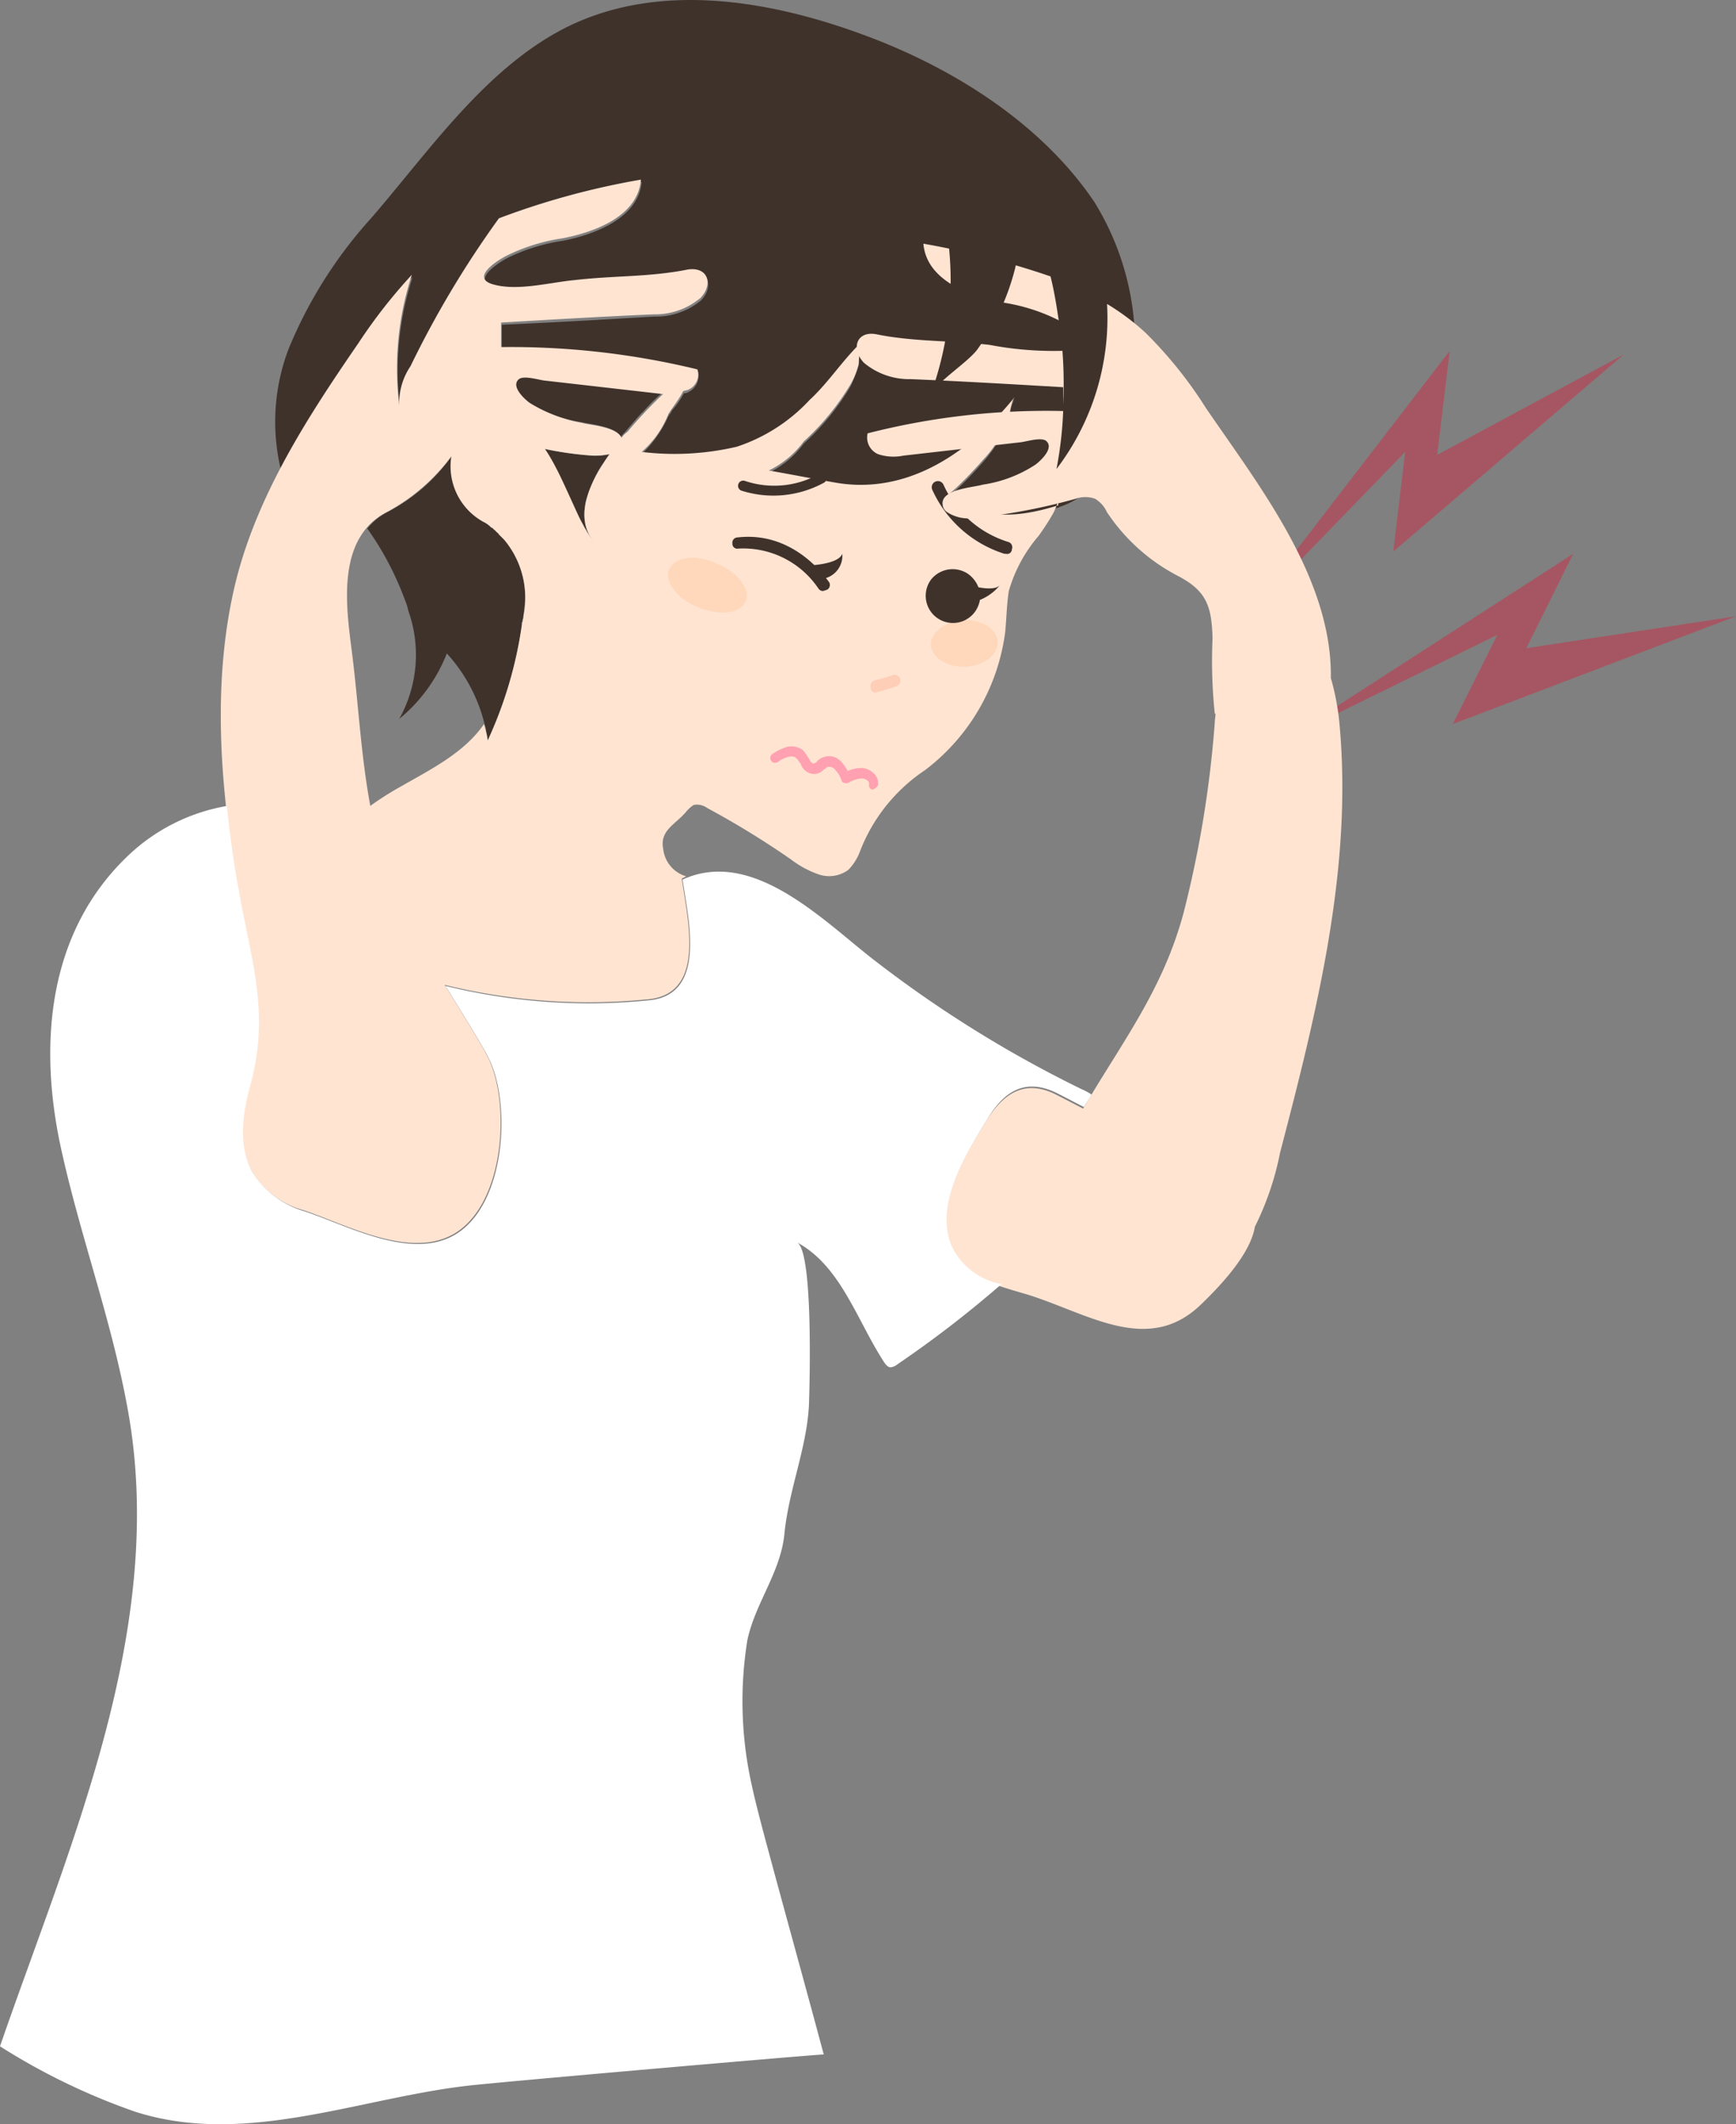
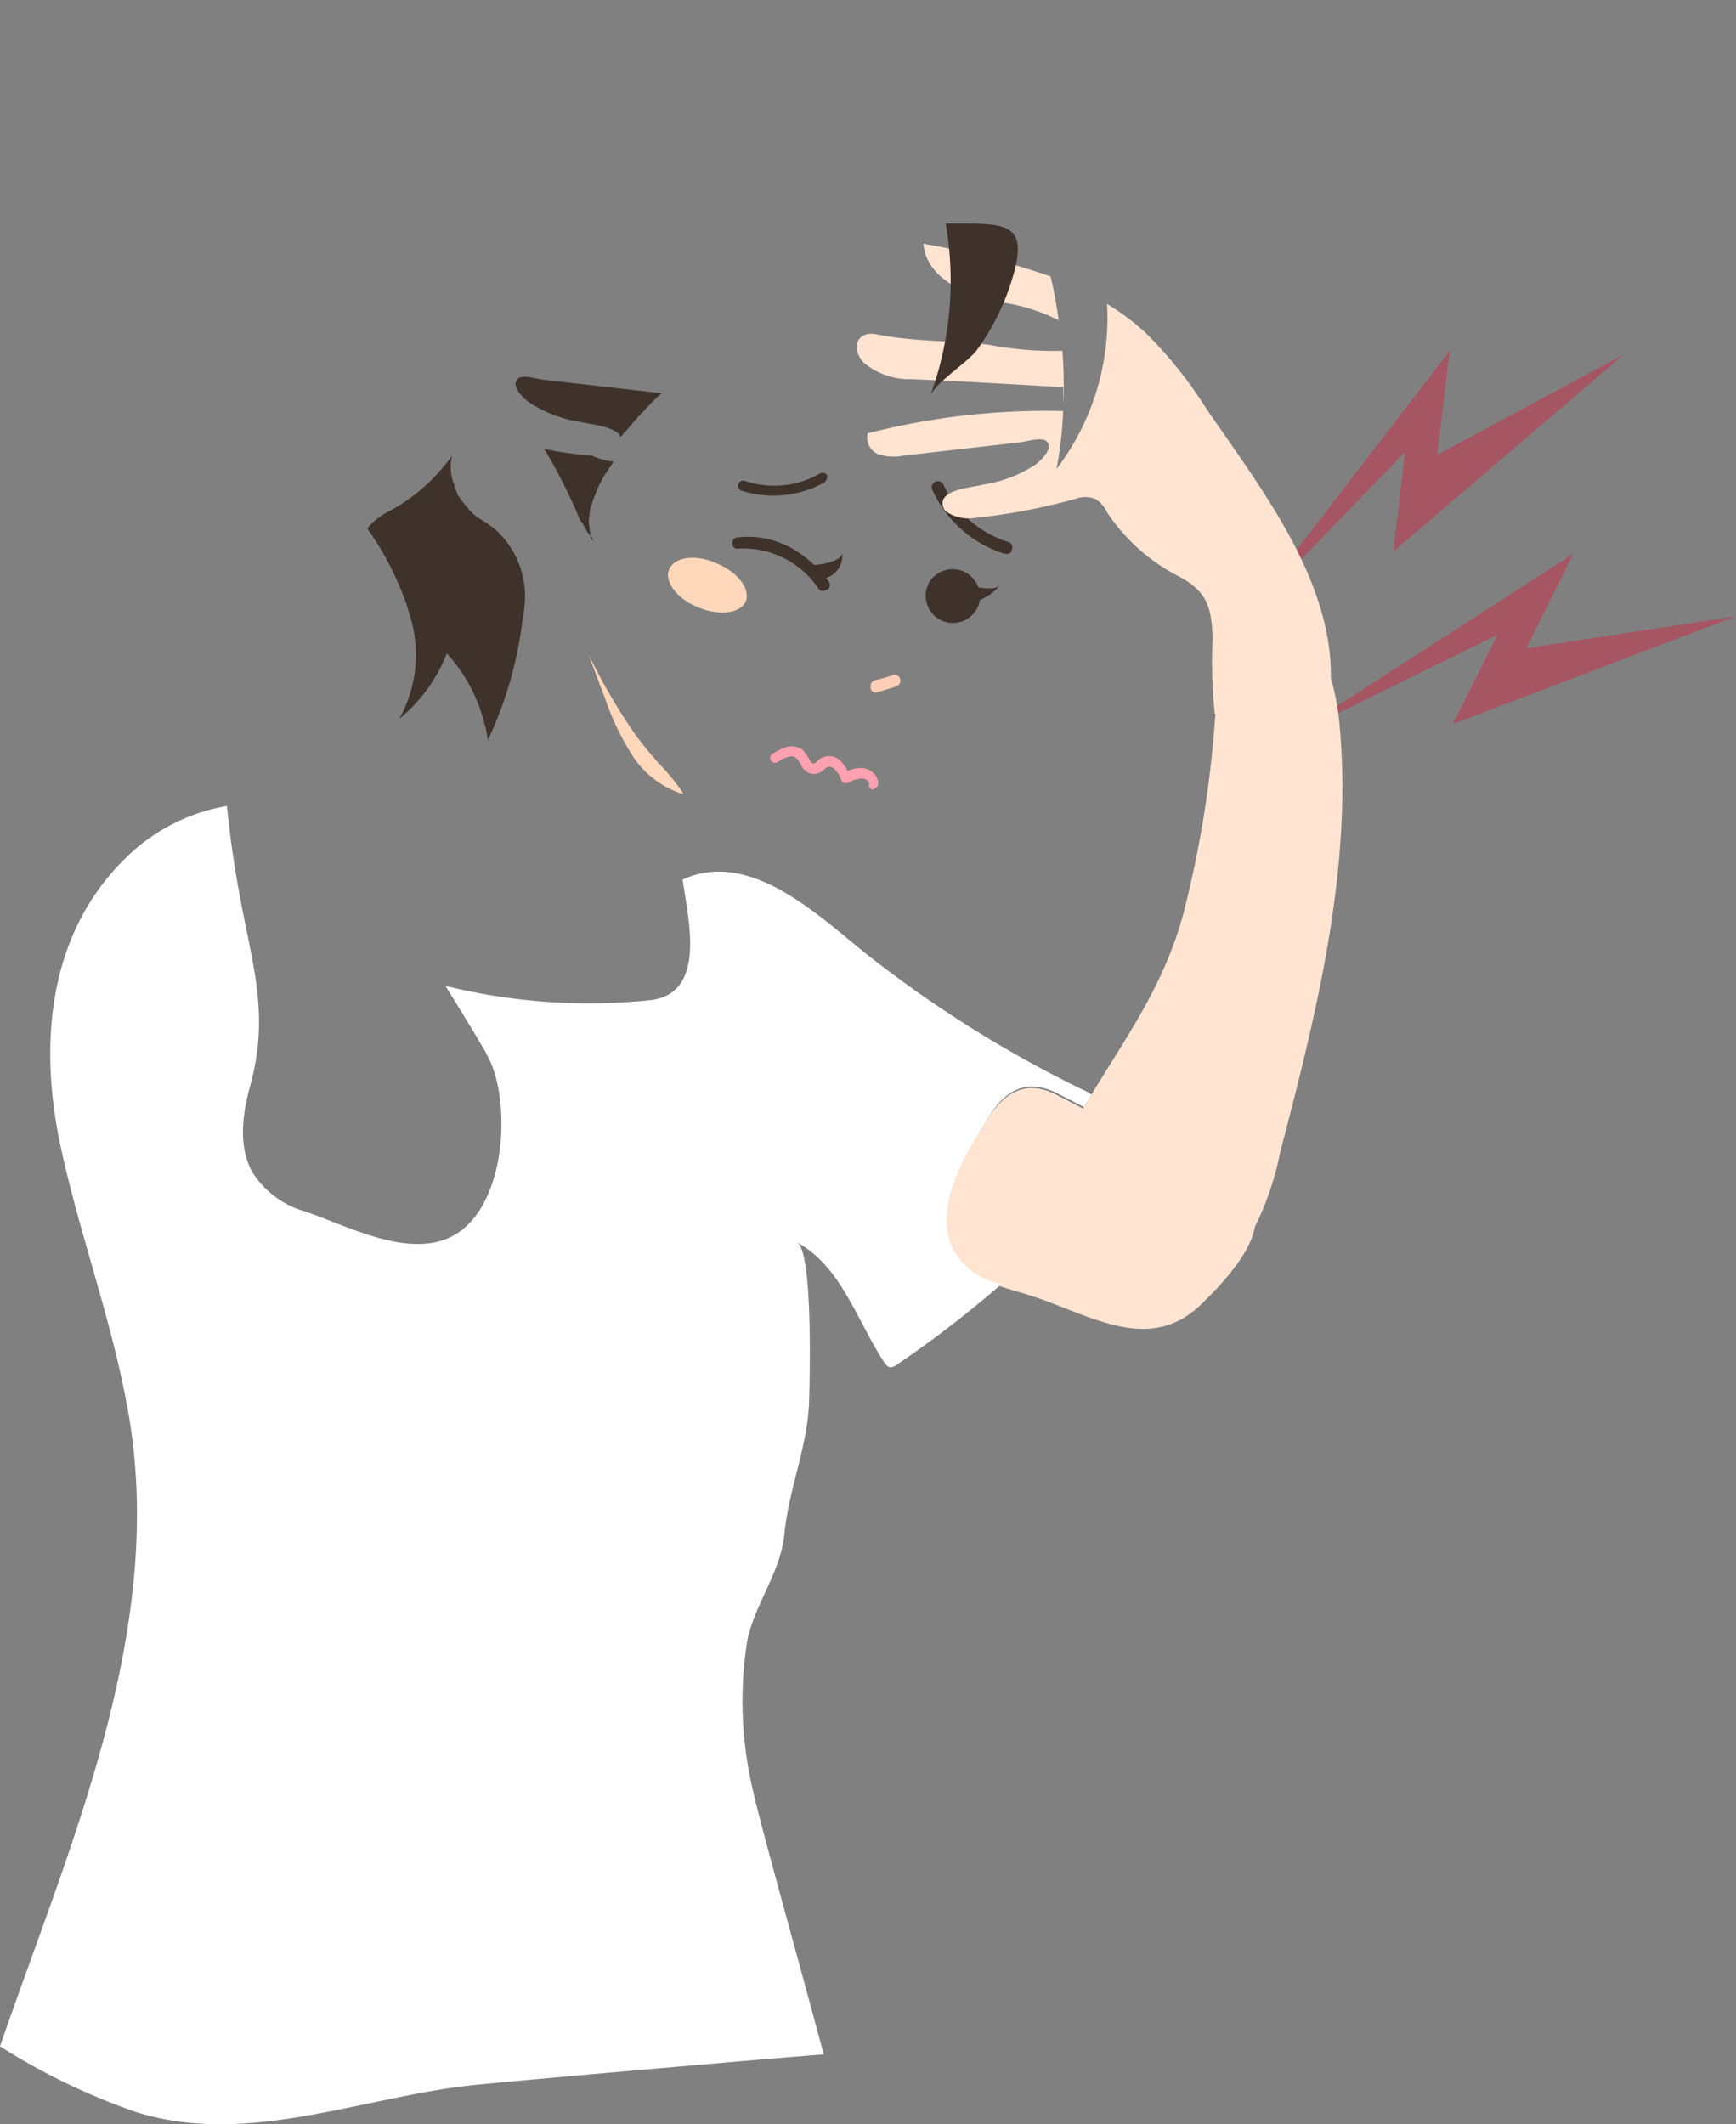
<svg xmlns="http://www.w3.org/2000/svg" id="trouble08" width="110.355" height="135" viewBox="0 0 110.355 135">
  <rect x="0" y="0" width="110.355" height="135" fill="#808080" stroke="none" />
  <g id="グループ_10229" data-name="グループ 10229" transform="translate(17.486 0)">
    <path id="パス_4" data-name="パス 4" d="M73.615,51.174c-.851-.095-1.654-.189-2.5-.284-.378-.047-1.276-.331-1.607-.095-.52.425.236,1.182.662,1.512a8.269,8.269,0,0,0,3.356,1.276c.567.142,2.221.284,2.5.945h0a2.7,2.7,0,0,1,.331-.378c.142-.189.331-.378.473-.567l.095-.095a5.173,5.173,0,0,1,.473-.52l.047-.047a13.935,13.935,0,0,1,1.182-1.182h-.095C76.924,51.553,75.269,51.364,73.615,51.174Z" transform="translate(-54.049 -26.755)" fill="#3f322b" />
-     <path id="パス_5" data-name="パス 5" d="M76.225,60.825A23.26,23.26,0,0,1,73.2,60.4a34.453,34.453,0,0,1,2.127,4.159c0,.047.047.095.047.142.047.047.047.142.095.189s.047.095.095.142.047.095.095.142.047.095.095.189c.047.047.047.095.095.142s.047.095.095.189c.047.047.047.095.095.095a.358.358,0,0,1,.095.189c0,.047.047.047.047.095.047.095.142.142.189.236a1.029,1.029,0,0,1-.236-.378.165.165,0,0,0-.047-.095l-.142-.284a.165.165,0,0,0-.047-.095,1.38,1.38,0,0,1-.095-.425h0c0-.142-.047-.284-.047-.425v-.142a.923.923,0,0,1,.047-.331v-.142a1.38,1.38,0,0,1,.095-.425h0l.142-.425c0-.047.047-.095.047-.142.047-.095.095-.236.142-.331,0-.047.047-.095.047-.142.047-.142.142-.284.189-.425h0c.095-.142.142-.284.236-.425.047-.047.047-.095.095-.142.047-.095.142-.189.189-.284.047-.047.047-.095.095-.142a4.361,4.361,0,0,0,.236-.378h0A4.416,4.416,0,0,1,76.225,60.825Z" transform="translate(-56.091 -31.869)" fill="#3f322b" />
-     <path id="パス_6" data-name="パス 6" d="M89.082,12.872C85.868,8.1,80.622,4.7,75.376,2.616,68.9.064,61.387-1.307,55.243,1.907c-5.01,2.647-8.507,7.8-12.146,12a28.441,28.441,0,0,0-5.246,8.318,13.024,13.024,0,0,0-.473,7.7,74.854,74.854,0,0,1,4.962-7.94,30.693,30.693,0,0,1,3.4-4.348,19.191,19.191,0,0,0-.8,8.318,4.059,4.059,0,0,1,.709-2.5,72.729,72.729,0,0,1,5.624-9.405A48.991,48.991,0,0,1,60.3,11.6c-.189,2.221-2.836,3.308-5.01,3.734A11.8,11.8,0,0,0,51.7,16.463c-.756.425-2.174,1.418-.756,1.8,1.56.425,3.592-.095,5.151-.284,2.41-.236,4.726-.189,7.136-.662,1.323-.284,1.7.9.851,1.8A4.489,4.489,0,0,1,61.1,20.15c-3.214.189-6.428.378-9.689.52v1.56a46.2,46.2,0,0,1,12.477,1.418,1.15,1.15,0,0,1-.662,1.323.354.354,0,0,1-.236.047h0a5.732,5.732,0,0,1-.709,1.04l-.047.047c0,.047-.047.047-.047.095s-.047.047-.047.095l-.047.047c-.047.047-.047.095-.095.142a7.414,7.414,0,0,1-1.7,2.41,17.355,17.355,0,0,0,6.049-.331,10.74,10.74,0,0,0,4.632-2.977c1.229-1.134,2.08-2.5,3.261-3.639-.142.095-.095,1.134-.142,1.323a11.005,11.005,0,0,1-.52,1.323A15.916,15.916,0,0,1,70.6,28.232a5.972,5.972,0,0,1-2.221,1.843c1.371.236,2.788.52,4.159.756,4.679.851,8.649-1.985,11.485-5.435-.331.473-.284,1.182-.52,1.7a9.312,9.312,0,0,1-1.512,2.316c-.236.284-2.221,2.458-2.5,2.316,2.647,1.418,4.537,1.371,7.278.567.047,0,.047,0,.095-.047h0c2.363-.756,3.4-3.072,4.064-5.293A17.265,17.265,0,0,0,89.082,12.872Z" transform="translate(-36.999 -0.031)" fill="#3f322b" />
+     <path id="パス_5" data-name="パス 5" d="M76.225,60.825A23.26,23.26,0,0,1,73.2,60.4a34.453,34.453,0,0,1,2.127,4.159c0,.047.047.095.047.142.047.047.047.142.095.189s.047.095.095.142.047.095.095.142.047.095.095.189c.047.047.047.095.095.142s.047.095.095.189c.047.047.047.095.095.095a.358.358,0,0,1,.095.189c0,.047.047.047.047.095.047.095.142.142.189.236l-.142-.284a.165.165,0,0,0-.047-.095,1.38,1.38,0,0,1-.095-.425h0c0-.142-.047-.284-.047-.425v-.142a.923.923,0,0,1,.047-.331v-.142a1.38,1.38,0,0,1,.095-.425h0l.142-.425c0-.047.047-.095.047-.142.047-.095.095-.236.142-.331,0-.047.047-.095.047-.142.047-.142.142-.284.189-.425h0c.095-.142.142-.284.236-.425.047-.047.047-.095.095-.142.047-.095.142-.189.189-.284.047-.047.047-.095.095-.142a4.361,4.361,0,0,0,.236-.378h0A4.416,4.416,0,0,1,76.225,60.825Z" transform="translate(-56.091 -31.869)" fill="#3f322b" />
    <path id="パス_7" data-name="パス 7" d="M50.676,64.892a3.979,3.979,0,0,0-1.276,1.04,19.339,19.339,0,0,1,2.41,4.584A3.058,3.058,0,0,1,52,71.13a8.357,8.357,0,0,1-.567,6.9,10.193,10.193,0,0,0,3.025-4.159,10.306,10.306,0,0,1,2.41,4.537h0a1.38,1.38,0,0,1,.095.425,2.372,2.372,0,0,1,.095.567,25.011,25.011,0,0,0,2.174-7.373.426.426,0,0,1,.047-.236v-.047c0-.095.047-.142.047-.236,0-.142.047-.284.047-.473a5.7,5.7,0,0,0-1.7-4.915c-.047-.047-.095-.047-.095-.095-.095-.047-.142-.142-.236-.189h0c-.142-.095-.331-.236-.473-.331h0c-.142-.095-.236-.142-.378-.236-.047,0-.047-.047-.095-.047-.095-.095-.236-.189-.331-.284l-.047-.047a1.253,1.253,0,0,1-.236-.284c-.047-.047-.047-.095-.095-.095-.095-.095-.142-.189-.236-.284-.047-.047-.047-.095-.095-.142s-.095-.142-.142-.189a.358.358,0,0,1-.095-.189c0-.047-.047-.095-.047-.142a1.5,1.5,0,0,1-.142-.425c0-.047,0-.047-.047-.095a3.156,3.156,0,0,1-.095-1.749A11.507,11.507,0,0,1,50.676,64.892Z" transform="translate(-43.539 -32.343)" fill="#3f322b" />
  </g>
  <path id="パス_8" data-name="パス 8" d="M79.2,88.1c.331.945.709,1.89,1.04,2.788a17.2,17.2,0,0,0,1.749,3.639,5.986,5.986,0,0,0,3.167,2.41c.236.047-1.134-1.56-1.229-1.654a20.888,20.888,0,0,1-1.843-2.221A37.568,37.568,0,0,1,79.2,88.1Z" transform="translate(-41.769 -46.477)" fill="#ffd8bb" />
-   <path id="パス_9" data-name="パス 9" d="M86.354,68.4s-3.356,7.136.378,6.947C90.419,75.158,86.354,68.4,86.354,68.4Z" transform="translate(-44.811 -36.088)" fill="#aad5ff" />
  <path id="パス_10" data-name="パス 10" d="M201.751,78.47l-18.007,6.853,2.836-5.671L173.3,86.174,191.4,74.5l-2.977,6Z" transform="translate(-91.396 -39.305)" fill="#a65662" />
  <path id="パス_11" data-name="パス 11" d="M191.451,47.436,176.8,59.961l.756-6.333L167.3,64.214,180.391,47.2l-.8,6.617Z" transform="translate(-88.232 -24.907)" fill="#a65662" />
-   <path id="パス_12" data-name="パス 12" d="M82.913,44.9c-2.788.851-4.679.851-7.278-.567.284.142,2.269-2.032,2.5-2.316A7.546,7.546,0,0,0,79.652,39.7c.236-.52.189-1.229.52-1.7-2.836,3.5-6.806,6.286-11.485,5.435-1.371-.236-2.788-.52-4.159-.756a5.971,5.971,0,0,0,2.221-1.843A15.917,15.917,0,0,0,69.727,37.2a4.543,4.543,0,0,0,.52-1.323,9.463,9.463,0,0,1,.142-1.323c-1.182,1.134-2.079,2.552-3.261,3.639A11.024,11.024,0,0,1,62.5,41.167a17.355,17.355,0,0,1-6.049.331,6.23,6.23,0,0,0,1.7-2.41c.189-.331.662-.9.945-1.465.095,0,.142-.047.236-.047a1.058,1.058,0,0,0,.662-1.323,50.3,50.3,0,0,0-12.477-1.418v-1.56c3.214-.189,6.428-.378,9.689-.52a4.489,4.489,0,0,0,2.977-1.04c.851-.9.473-2.032-.851-1.8-2.363.473-4.726.378-7.136.662-1.56.142-3.592.709-5.152.284-1.418-.378-.047-1.371.756-1.8a11.8,11.8,0,0,1,3.592-1.134c2.221-.425,4.821-1.465,5.01-3.734a48.991,48.991,0,0,0-9.027,2.458,62.641,62.641,0,0,0-5.624,9.405,4.145,4.145,0,0,0-.709,2.5,19.191,19.191,0,0,1,.8-8.318,33.637,33.637,0,0,0-3.4,4.348c-3.119,4.537-6.333,9.452-7.751,14.982-1.607,6.38-1.04,13.28.095,19.708.8,4.584,1.985,7.751.756,12.335-.473,1.843-.8,3.875.095,5.577a5.571,5.571,0,0,0,3.308,2.5c2.741.9,6.947,3.261,9.783,1.371,2.977-1.985,3.356-7.987,2.032-10.917l-.284-.567c-.851-1.465-1.7-2.836-2.552-4.206a38.243,38.243,0,0,0,13.091.9c3.5-.473,2.363-5.01,1.985-7.656l.284-.142a2.043,2.043,0,0,1-1.465-1.749c-.236-1.182.8-1.56,1.465-2.363a2.031,2.031,0,0,1,.473-.425,1.1,1.1,0,0,1,.851.189A55.527,55.527,0,0,1,65.946,67.4a6.274,6.274,0,0,0,1.749.945,2.055,2.055,0,0,0,1.89-.284,3.327,3.327,0,0,0,.709-1.087,10.918,10.918,0,0,1,4.159-5.246,13.125,13.125,0,0,0,5.1-8.743c.095-.9.095-1.749.236-2.647a9.3,9.3,0,0,1,1.89-3.5,15.526,15.526,0,0,0,.945-1.465c.095-.189.189-.425.284-.662C82.961,44.853,82.913,44.9,82.913,44.9ZM48.932,51.942a.426.426,0,0,1-.047.236.284.284,0,0,1-.047.189v.095a26.511,26.511,0,0,1-2.174,7.373,8.231,8.231,0,0,0-.236-1.04c-1.276,1.843-3.4,2.883-5.293,3.97A19.4,19.4,0,0,0,39.2,63.994c-.614-3.308-.756-6.569-1.182-9.878-.378-2.93-.945-7.136,2.221-8.791a12.357,12.357,0,0,0,4.112-3.545A4.031,4.031,0,0,0,46.38,45.94h0a1.7,1.7,0,0,1,.473.331l.047.047h.047l.142.142c.047.047.095.047.095.095.047.047.142.095.189.189l.047.047.095.095.095.095.095.095A5.756,5.756,0,0,1,48.932,51.942Zm4.49-4.726c-1.04-1.229-1.843-4.017-3.119-5.908a21.186,21.186,0,0,0,3.025.425,4.232,4.232,0,0,0,1.087-.095C53.139,43.388,52.1,45.657,53.422,47.216ZM55.171,40.6c-.331-.709-1.985-.8-2.5-.945a9.674,9.674,0,0,1-3.356-1.276c-.425-.331-1.182-1.087-.662-1.512.331-.236,1.229.047,1.607.095.851.095,1.654.189,2.5.284l4.962.567h.095a26.532,26.532,0,0,0-2.269,2.41A1.439,1.439,0,0,0,55.171,40.6Z" transform="translate(-15.66 -12.777)" fill="#ffe4d2" />
  <g id="グループ_10231" data-name="グループ 10231" transform="translate(42.464 30.044)">
-     <path id="パス_13" data-name="パス 13" d="M125.2,85c.047.8,1.04,1.418,2.221,1.371s2.079-.8,2.032-1.607-1.04-1.418-2.221-1.371C126.1,83.492,125.151,84.2,125.2,85Z" transform="translate(-108.491 -74.039)" fill="#ffd8bb" />
    <path id="パス_14" data-name="パス 14" d="M127.2,76.87a1.905,1.905,0,0,1,.662.851c.473.095,1.134.142,1.371-.142a3.144,3.144,0,0,1-1.276.945,1.864,1.864,0,0,1-.284.709,1.731,1.731,0,1,1-2.836-1.985A1.752,1.752,0,0,1,127.2,76.87Z" transform="translate(-108.128 -70.442)" fill="#3f322b" />
    <path id="パス_15" data-name="パス 15" d="M130.038,69.343h-.095a7.522,7.522,0,0,1-4.584-4.064.391.391,0,0,1,.709-.331,6.681,6.681,0,0,0,4.112,3.639.353.353,0,0,1,.236.473A.3.3,0,0,1,130.038,69.343Z" transform="translate(-108.557 -64.191)" fill="#3f322b" />
    <path id="パス_16" data-name="パス 16" d="M104.788,64.167l-.047.047a6.7,6.7,0,0,1-5.293.52.329.329,0,0,1,.236-.614,5.842,5.842,0,0,0,4.773-.473.337.337,0,0,1,.473.142A.754.754,0,0,1,104.788,64.167Z" transform="translate(-94.792 -63.6)" fill="#3f322b" />
    <path id="パス_17" data-name="パス 17" d="M89.92,75.772c-.331.756.52,1.89,1.843,2.41,1.371.567,2.694.378,3.025-.378s-.52-1.89-1.843-2.41C91.622,74.78,90.251,74.969,89.92,75.772Z" transform="translate(-89.849 -69.628)" fill="#ffd8bb" />
    <path id="パス_18" data-name="パス 18" d="M117.279,91.874a.215.215,0,0,0,.236,0,12.2,12.2,0,0,0,1.229-.378.374.374,0,0,0-.236-.709,10.265,10.265,0,0,1-1.134.331.393.393,0,0,0-.284.473A.319.319,0,0,0,117.279,91.874Z" transform="translate(-104.21 -77.931)" fill="#ffceb6" />
    <path id="パス_19" data-name="パス 19" d="M110.214,103.1a.57.57,0,0,0,.236-.236.847.847,0,0,0-.189-.662,1.223,1.223,0,0,0-.8-.425,2.116,2.116,0,0,0-.945.189,2.4,2.4,0,0,0-.425-.614,1.029,1.029,0,0,0-1.182-.236.848.848,0,0,0-.331.236.432.432,0,0,1-.236.142.373.373,0,0,1-.236-.236c-.047-.047-.047-.095-.095-.142a2.869,2.869,0,0,0-.331-.473,1.221,1.221,0,0,0-1.087-.189,3.574,3.574,0,0,0-.851.425.308.308,0,0,0,.331.52,2.17,2.17,0,0,1,.662-.331c.189-.047.425-.047.52.095.095.047.142.189.236.284.047.047.047.095.095.189a.925.925,0,0,0,.8.52.842.842,0,0,0,.614-.284.652.652,0,0,0,.189-.142.448.448,0,0,1,.52.142,1.78,1.78,0,0,1,.425.709c.047.095.095.142.189.142.095.047.142,0,.236,0a1.8,1.8,0,0,1,.9-.284.583.583,0,0,1,.378.189.284.284,0,0,1,.047.189.258.258,0,0,0,.236.331A.165.165,0,0,1,110.214,103.1Z" transform="translate(-97.099 -83.01)" fill="#ffa1b0" />
    <g id="グループ_10230" data-name="グループ 10230" transform="translate(4.089 4.072)">
      <path id="パス_20" data-name="パス 20" d="M104.266,75.659a.337.337,0,0,1-.284-.142,5.764,5.764,0,0,0-5.1-2.552.312.312,0,0,1-.378-.331.335.335,0,0,1,.331-.378c3.686-.425,5.719,2.741,5.813,2.836a.355.355,0,0,1-.095.473A1.86,1.86,0,0,1,104.266,75.659Z" transform="translate(-98.5 -72.217)" fill="#3f322b" />
      <path id="パス_21" data-name="パス 21" d="M108,75.256s2.221,0,2.5-.756a1.485,1.485,0,0,1-1.56,1.607Z" transform="translate(-103.51 -73.421)" fill="#3f322b" />
    </g>
  </g>
  <g id="グループ_10232" data-name="グループ 10232" transform="translate(54.464 15.487)">
    <path id="パス_22" data-name="パス 22" d="M128.359,48.308v1.087a27.251,27.251,0,0,0-.047-3.4,21.642,21.642,0,0,1-4.632-.378c-2.41-.284-4.773-.189-7.136-.662-1.323-.284-1.7.9-.851,1.8a4.489,4.489,0,0,0,2.977,1.04C121.932,47.93,125.145,48.119,128.359,48.308Z" transform="translate(-115.239 -39.186)" fill="#ffe4d2" />
    <path id="パス_23" data-name="パス 23" d="M129.21,36.534a11.8,11.8,0,0,1,3.592,1.134h0c-.142-.945-.284-1.843-.52-2.788A53.384,53.384,0,0,0,124.2,32.8C124.389,35.069,126.988,36.108,129.21,36.534Z" transform="translate(-119.965 -32.8)" fill="#ffe4d2" />
    <path id="パス_24" data-name="パス 24" d="M146.656,67.792a15.734,15.734,0,0,0-.567-3.119c.095-6.333-4.584-12.241-7.94-17.156a26.921,26.921,0,0,0-3.828-4.773,15.164,15.164,0,0,0-2.458-1.843,15.831,15.831,0,0,1-3.214,10.492,24.473,24.473,0,0,0,.425-3.686,45.856,45.856,0,0,0-12.43,1.418,1.15,1.15,0,0,0,.662,1.323,3.1,3.1,0,0,0,1.607.095l4.962-.567c.851-.095,1.654-.189,2.5-.284.378-.047,1.276-.331,1.607-.095.52.425-.236,1.182-.662,1.512a8.269,8.269,0,0,1-3.356,1.276c-.614.189-2.694.284-2.552,1.276a.627.627,0,0,0,.284.473,2.472,2.472,0,0,0,1.654.378,38.678,38.678,0,0,0,6.522-1.229,1.827,1.827,0,0,1,1.229,0,1.907,1.907,0,0,1,.756.851,12.091,12.091,0,0,0,4.443,4.017c1.843.945,2.221,1.89,2.269,4.017a32.227,32.227,0,0,0,.142,4.773h.047c0,.189-.047.378-.047.567a69.487,69.487,0,0,1-1.985,12.1c-1.323,4.915-3.923,8.223-6.38,12.43-.567-.284-1.087-.567-1.654-.851-1.89-.992-3.261-.284-4.4,1.465-1.371,2.174-3.5,5.482-2.363,8.223.8,1.985,3.167,2.458,5.01,3.025,3.828,1.229,7.562,3.781,10.87.614,1.229-1.182,3.167-3.214,3.45-4.962a18.609,18.609,0,0,0,1.607-4.726C145.19,85.94,147.459,76.866,146.656,67.792Z" transform="translate(-115.954 -37.072)" fill="#ffe4d2" />
  </g>
  <path id="パス_25" data-name="パス 25" d="M60.495,136.379c-1.134-2.741.992-6,2.363-8.223,1.087-1.749,2.458-2.458,4.4-1.465.567.284,1.087.567,1.654.851.142-.284.331-.52.473-.8a3.906,3.906,0,0,0-.614-.331,75.946,75.946,0,0,1-13.28-8.271c-3.214-2.5-7.656-7.089-12.1-5.057.378,2.6,1.512,7.184-1.985,7.656a38.083,38.083,0,0,1-13.091-.9c.851,1.371,1.7,2.741,2.552,4.206l.284.567c1.323,2.93.945,8.932-2.032,10.917-2.836,1.89-7.042-.473-9.783-1.371a5.864,5.864,0,0,1-3.308-2.5c-.9-1.654-.614-3.734-.095-5.577,1.229-4.584.047-7.751-.756-12.335-.331-1.749-.567-3.545-.756-5.341a12.061,12.061,0,0,0-6.239,3.119c-5.152,4.868-5.719,11.957-4.348,18.432,1.229,5.719,3.261,11.059,4.3,16.872C10.634,160.718,4.4,174.472,0,187.232a41.276,41.276,0,0,0,8.6,4.159c6.947,2.221,14.178-.851,21.126-1.654,1.985-.236,22.638-2.032,22.638-1.985-1.276-4.773-2.6-9.5-3.875-14.273-.284-1.087-.567-2.174-.8-3.308a24.432,24.432,0,0,1-.189-8.7c.473-2.363,2.127-4.348,2.363-6.806.284-2.836,1.418-5.435,1.56-8.176.047-1.276.284-9.783-.756-10.35,2.788,1.512,3.781,4.915,5.53,7.609.095.142.236.331.425.331a.849.849,0,0,0,.425-.189,70.3,70.3,0,0,0,6.617-5.1A4.375,4.375,0,0,1,60.495,136.379Z" transform="translate(0 -57.183)" fill="#fff" />
  <path id="パス_26" data-name="パス 26" d="M125.1,41.062a21.162,21.162,0,0,0,.993-10.965c3.97,0,5.53-.236,4.017,4.159a15.181,15.181,0,0,1-2.032,3.875C127.416,38.983,125.431,40.211,125.1,41.062Z" transform="translate(-65.976 -15.887)" fill="#3f322b" />
</svg>